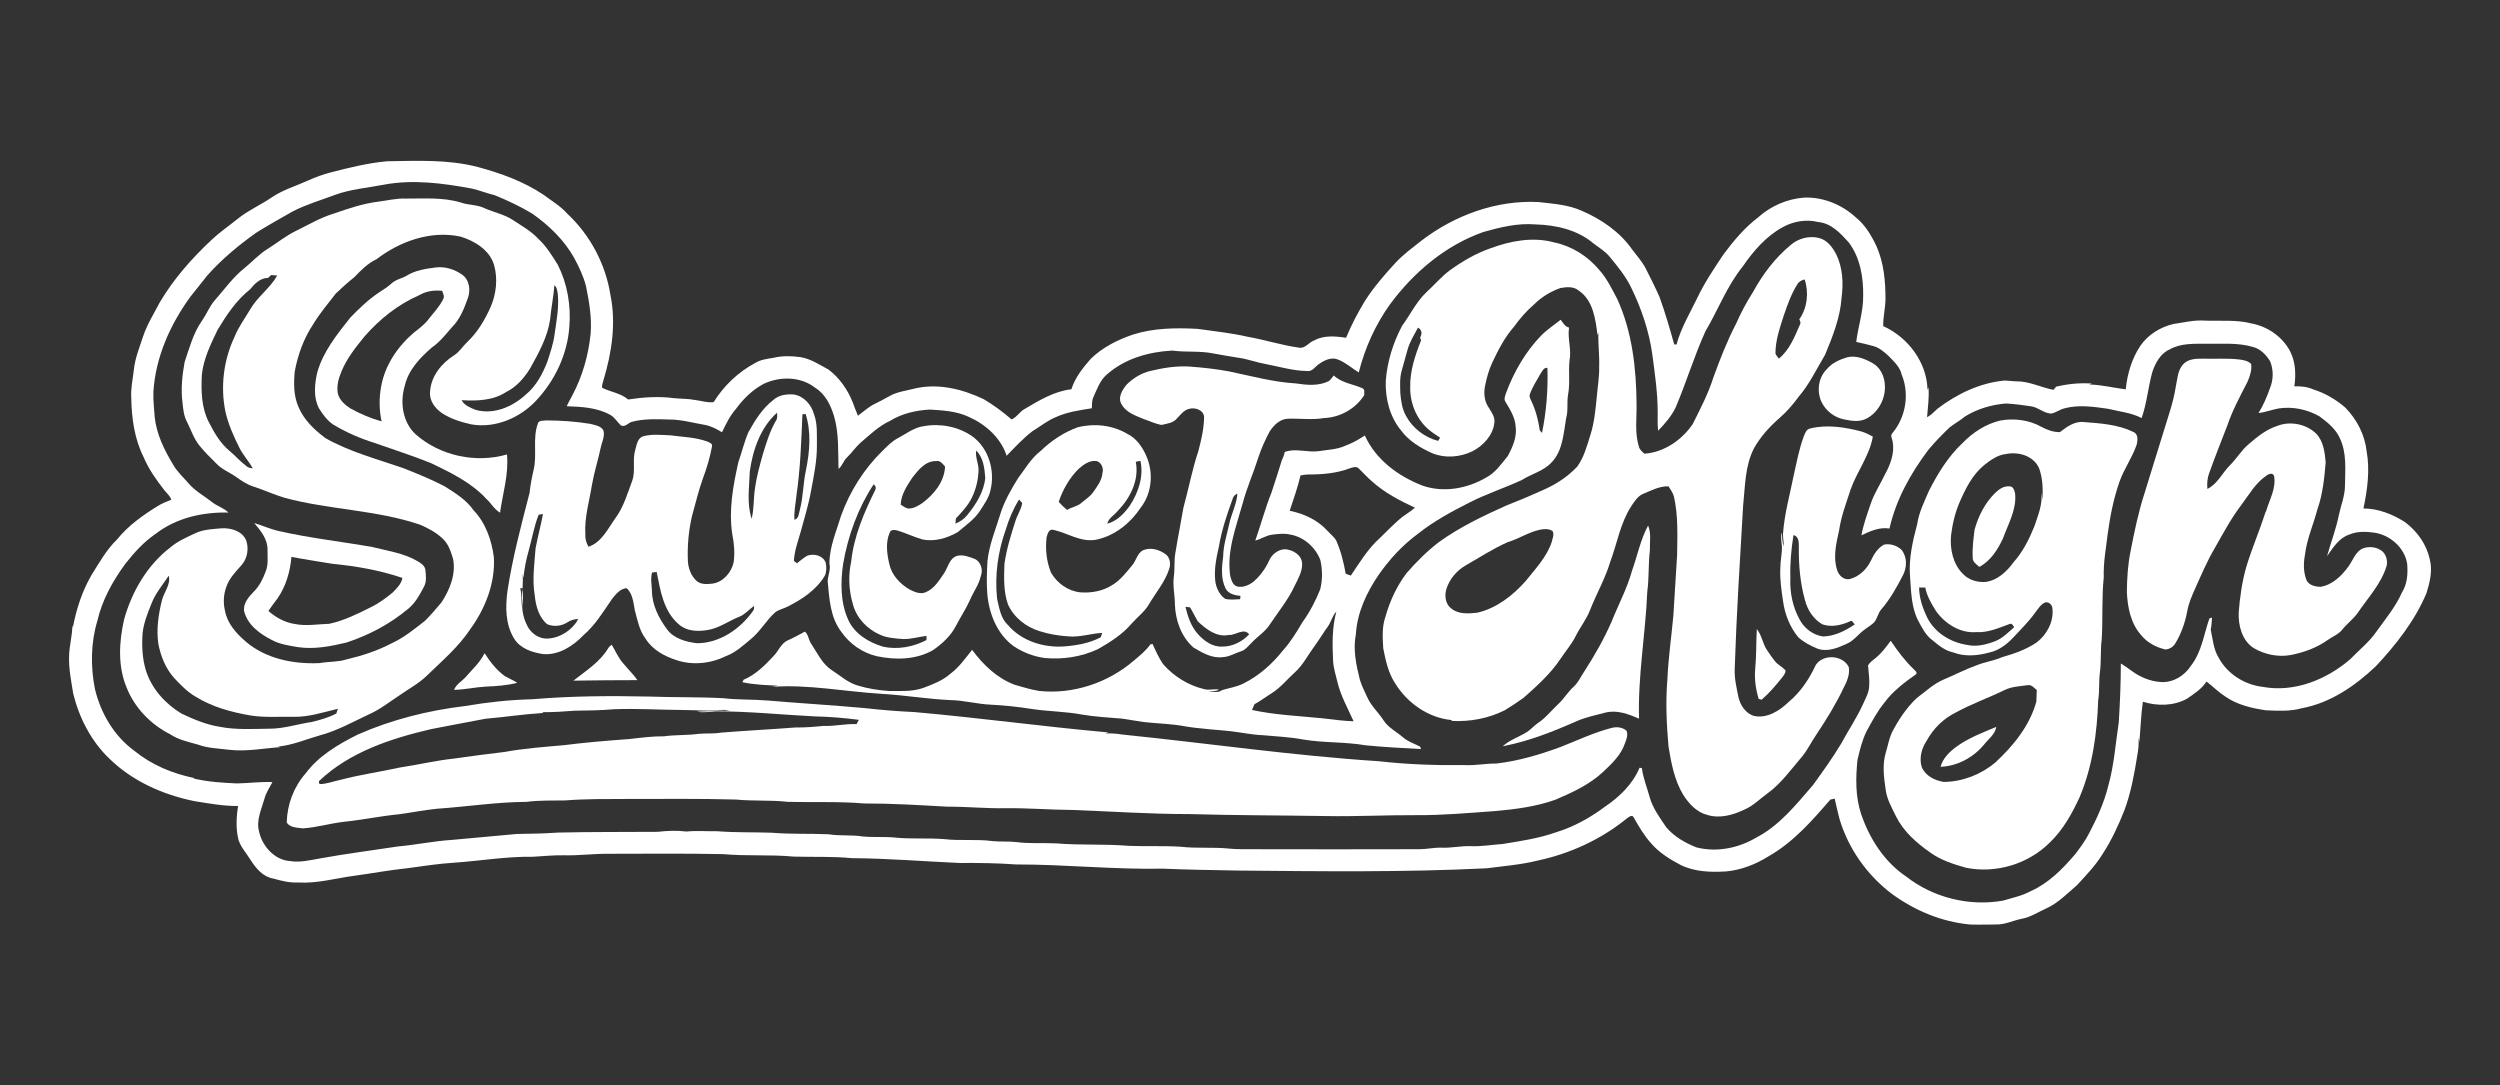
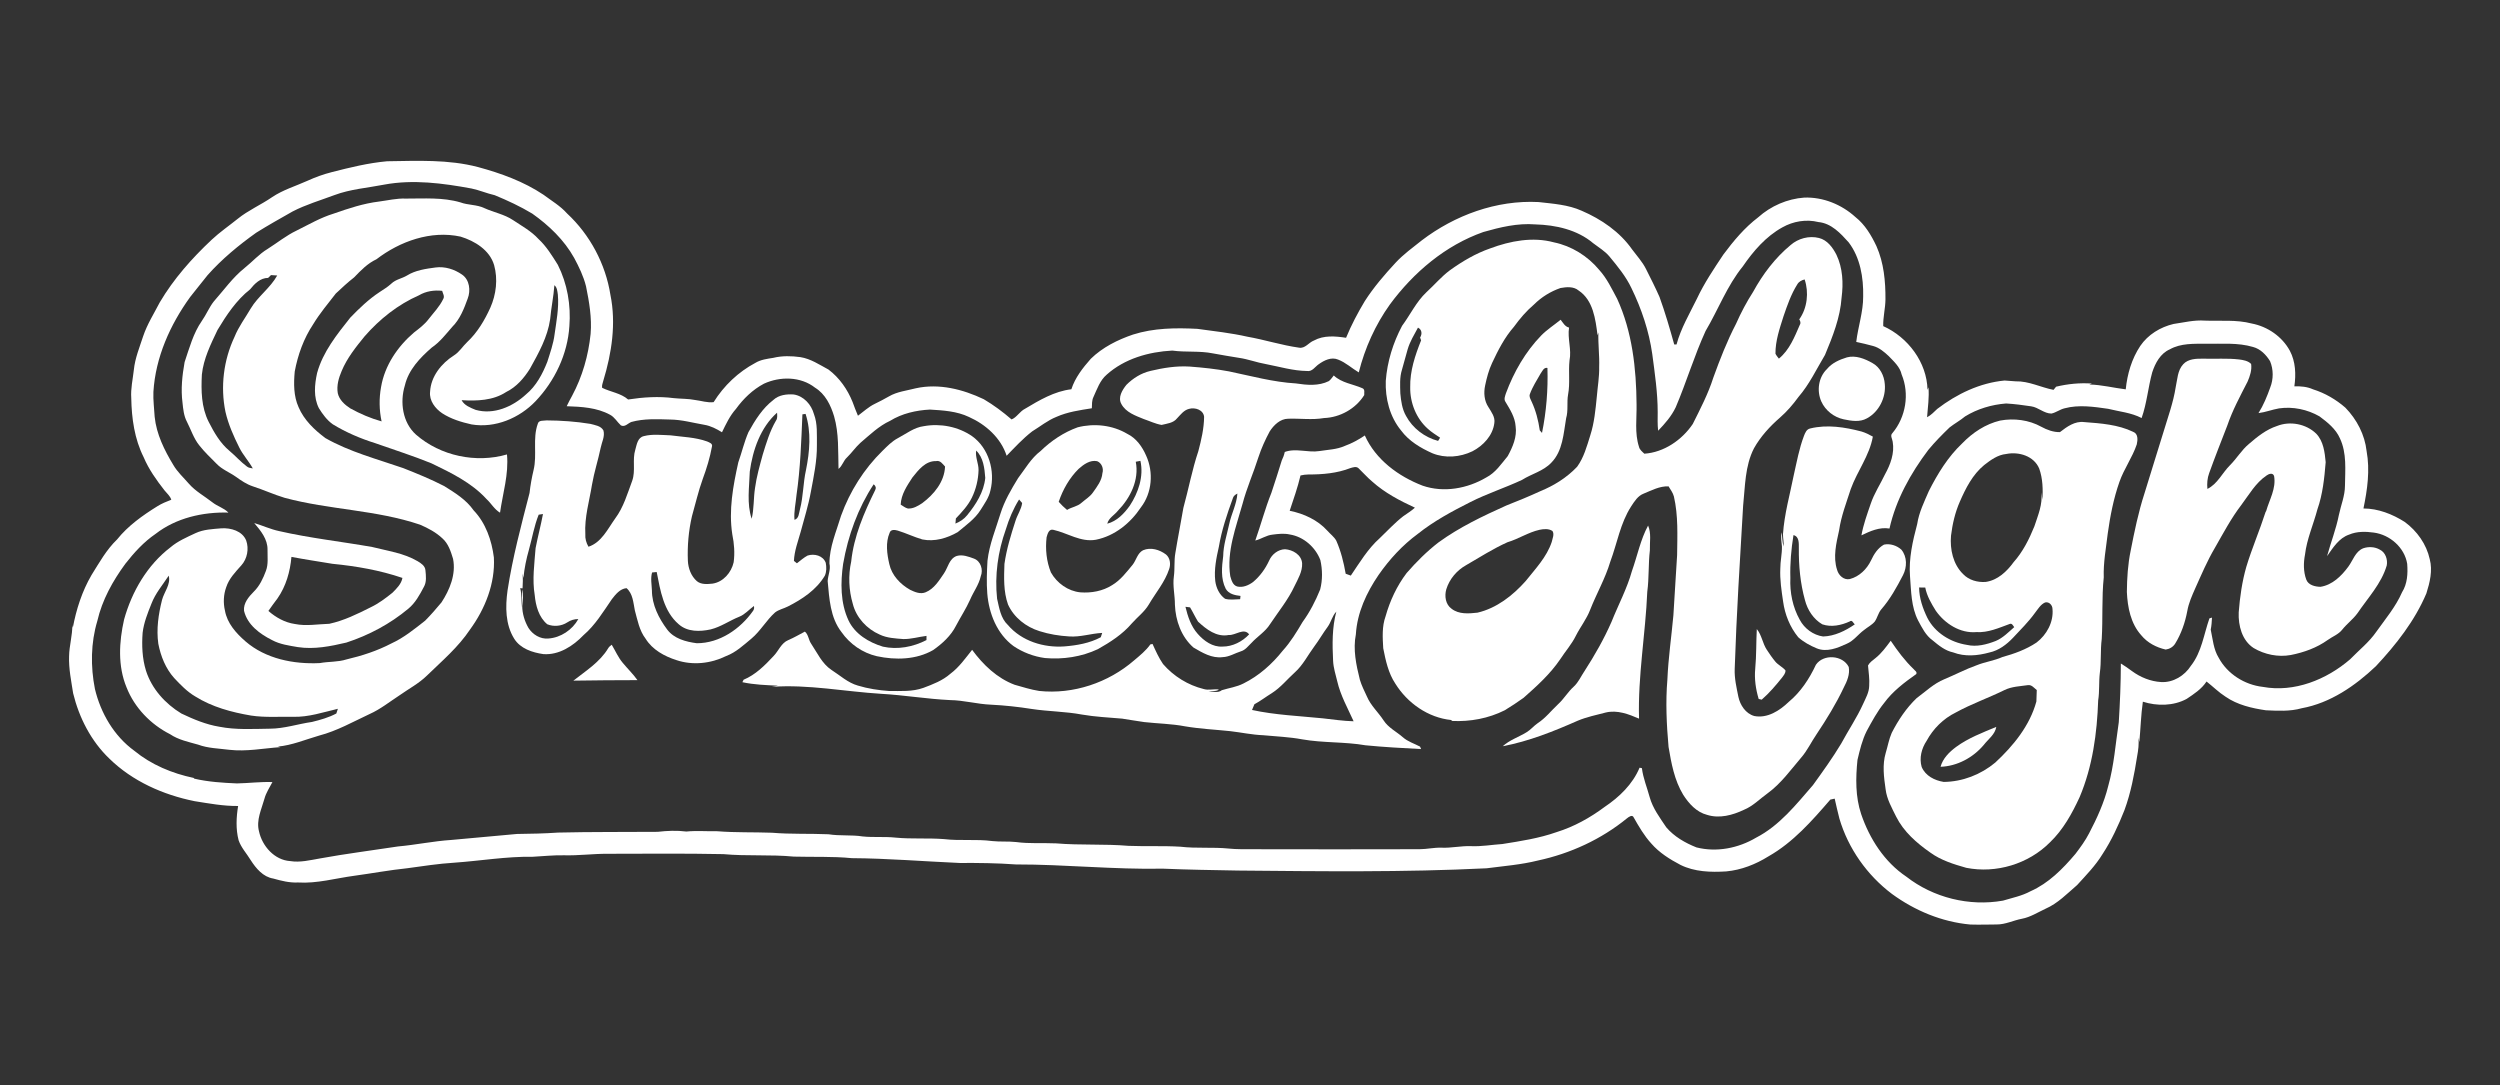
<svg xmlns="http://www.w3.org/2000/svg" id="Layer_1" viewBox="0 0 681.72 296">
  <rect x="0" y="0" width="681.72" height="296" fill="#333333" stroke="none" />
  <defs>
    <style>.cls-1{fill:#fff;stroke-width:0px;}</style>
  </defs>
  <path class="cls-1" d="M90.394,46.957c4.991-1.28,10.024-2.517,15.168-2.982,8.262-.115,16.687-.542,24.762,1.574,6.258,1.693,12.464,3.937,17.89,7.563,2.184,1.638,4.581,3.033,6.415,5.093,6.258,5.823,10.498,13.765,11.828,22.215,1.591,7.793.35,15.868-1.937,23.392-.141.636-.473,1.284-.328,1.941,2.316,1.152,5.08,1.442,7.089,3.186,4.125-.631,8.335-.913,12.49-.367,1.937.205,3.903.124,5.823.512,1.659.2,3.319.798,5.004.576,2.777-4.466,6.727-8.233,11.385-10.707,1.48-.892,3.203-1.101,4.876-1.369,2.419-.593,4.952-.537,7.409-.196,2.811.448,5.2,2.077,7.661,3.395,2.977,2.248,5.178,5.4,6.56,8.847.465,1.254.93,2.512,1.463,3.741,1.501-1.101,2.866-2.414,4.56-3.229,1.314-.64,2.611-1.31,3.877-2.039,2.244-1.318,4.884-1.578,7.362-2.227,6.3-1.386,12.814.273,18.521,2.994,2.683,1.587,5.208,3.459,7.563,5.503,1.382-.508,2.269-2.218,3.69-2.913,3.903-2.338,8.019-4.773,12.622-5.311,1.024-3.174,3.131-5.857,5.311-8.322,3.199-3.118,7.307-5.17,11.509-6.599,5.66-1.8,11.666-1.86,17.544-1.553,4.564.631,9.158,1.126,13.658,2.146,4.722.832,9.308,2.32,14.059,2.986,1.664.311,2.636-1.416,4.057-1.945,2.709-1.48,5.835-1.199,8.77-.751,1.42-3.464,3.178-6.782,5.102-9.994,2.423-3.775,5.358-7.188,8.399-10.472,2.124-2.291,4.662-4.121,7.098-6.061,9.052-6.906,20.424-11.078,31.885-10.485,3.971.456,8.07.712,11.769,2.372,5.353,2.303,10.391,5.746,13.765,10.574,1.288,1.736,2.781,3.336,3.754,5.285,1.275,2.538,2.564,5.072,3.707,7.67,1.536,4.244,2.794,8.582,4.005,12.933.158,0,.469.004.627.004,1.182-4.419,3.553-8.39,5.55-12.468,1.996-4.253,4.624-8.16,7.222-12.059,2.768-3.715,5.776-7.324,9.487-10.144,3.459-3.101,7.943-5.055,12.583-5.387,5.119-.179,10.165,1.877,13.936,5.302,2.611,2.056,4.334,4.978,5.737,7.938,2.026,4.556,2.487,9.606,2.457,14.537-.026,2.44-.678,4.829-.606,7.273,6.727,3.02,11.922,9.879,12.072,17.369.077-.23.162-.456.256-.682.252,2.739-.183,5.439-.375,8.156,1.083-.55,1.902-1.455,2.785-2.274,5.319-4.069,11.611-7.102,18.351-7.734.998.021,1.988.196,2.999.218,3.6-.102,6.88,1.659,10.353,2.325.175-.218.52-.648.695-.862,3.199-.764,6.484-1.096,9.777-.857-.179.064-.529.196-.704.26,3.34.073,6.607.917,9.918,1.322.422-4.163,1.625-8.331,3.963-11.833,2.099-3.088,5.477-5.149,9.073-5.997,2.832-.409,5.66-1.126,8.548-.913,4.253.166,8.582-.311,12.754.785,4.338.823,8.305,3.545,10.421,7.443,1.57,2.965,1.693,6.441,1.224,9.696,1.736-.068,3.489.094,5.102.815,3.246,1.019,6.241,2.76,8.804,4.991,3.122,3.203,5.302,7.379,5.797,11.858.951,5.195.209,10.519-.862,15.638,4.014.004,7.913,1.544,11.261,3.673,3.344,2.457,5.933,6.078,6.821,10.169.815,3.097.021,6.339-.921,9.312-3.161,7.482-8.254,13.957-13.765,19.852-5.66,5.37-12.434,10.045-20.244,11.47-3.178.9-6.509.7-9.76.555-3.83-.559-7.768-1.472-10.997-3.707-1.873-1.19-3.438-2.777-5.183-4.138-1.344,2.056-3.43,3.404-5.426,4.743-3.613,1.954-8.088,1.988-11.939.759-.52,3.647-.619,7.354-.96,11.027-.064-.303-.183-.909-.243-1.211.162,1.693-.038,3.387-.354,5.05-.781,4.974-1.715,9.956-3.455,14.691-1.647,4.163-3.528,8.258-5.989,12.008-1.898,3.122-4.475,5.746-6.923,8.433-2.717,2.333-5.272,5.008-8.608,6.458-2.124.99-4.138,2.303-6.471,2.739-2.299.435-4.458,1.561-6.829,1.553-2.414.021-4.824.09-7.23.017-7.725-.7-15.13-3.788-21.362-8.348-6.778-5.11-11.918-12.383-14.324-20.535-.478-1.804-.866-3.63-1.288-5.443-.405.064-.802.149-1.186.256-4.986,5.78-10.173,11.688-16.896,15.493-3.472,2.167-7.397,3.711-11.492,4.091-4.21.26-8.616.132-12.473-1.774-2.913-1.531-5.767-3.31-7.947-5.818-1.945-2.129-3.4-4.632-4.812-7.124-.388-.883-1.365-.128-1.834.243-7.008,5.72-15.459,9.615-24.293,11.504-4.577,1.147-9.303,1.501-13.97,2.116-22.573,1.122-45.194.823-67.789.619-6.829-.128-13.663-.226-20.488-.516-13.381.264-26.715-1.169-40.097-1.152-5.106-.375-10.225-.427-15.339-.401-9.811-.431-19.605-1.25-29.428-1.314-5.255-.52-10.536-.269-15.8-.422-6.381-.614-12.805-.085-19.187-.674-10.519-.218-21.046-.107-31.57-.094-3.976-.026-7.93.52-11.905.409-2.858-.06-5.703.256-8.553.405-7.149-.111-14.221,1.113-21.336,1.612-4.308.26-8.57.934-12.839,1.514-4.837.499-9.615,1.395-14.43,2.052-5.119.678-10.173,2.163-15.386,1.834-2.308.111-4.539-.456-6.735-1.075-2.773-.439-4.709-2.773-6.142-5.008-1.096-1.813-2.611-3.404-3.306-5.434-.789-3.058-.636-6.253-.132-9.342-4.001.043-7.947-.691-11.884-1.318-8.561-1.728-16.926-5.43-23.222-11.598-4.991-4.769-8.258-11.159-9.883-17.822-.512-3.357-1.233-6.718-1.101-10.131.043-2.849.921-5.622.879-8.48l.137.751c.934-5.012,2.521-9.964,5.102-14.384,2.107-3.374,4.065-6.906,6.957-9.691,2.999-3.745,6.957-6.552,10.997-9.064,1.19-.742,2.487-1.28,3.796-1.774-.311-1.032-1.182-1.71-1.826-2.521-2.21-2.815-4.308-5.754-5.707-9.069-2.504-4.978-3.289-10.621-3.383-16.137-.183-2.589.422-5.131.704-7.687.316-3.186,1.565-6.164,2.542-9.184,1.096-3.263,2.956-6.181,4.526-9.222,3.775-6.398,8.749-12.003,14.149-17.075,2.214-2.077,4.726-3.792,7.085-5.695,2.892-2.346,6.356-3.826,9.414-5.933,2.956-1.984,6.398-3.003,9.619-4.453,2.12-.96,4.308-1.774,6.565-2.338ZM104.752,50.348c-4.526.887-9.197,1.22-13.552,2.849-3.826,1.438-7.785,2.585-11.423,4.475-3.331,1.89-6.676,3.762-9.922,5.793-4.773,3.404-9.329,7.162-13.236,11.551-1.553,2.009-3.203,3.941-4.748,5.955-5.477,7.567-9.47,16.469-10.037,25.884-.098,2.274.218,4.53.341,6.795.482,4.743,2.636,9.086,5.072,13.112,1.118,1.941,2.798,3.451,4.249,5.131,1.817,2.082,4.283,3.412,6.441,5.097,1.352,1.083,3.127,1.519,4.342,2.785-6.987-.196-14.26,1.463-19.861,5.814-3.208,2.188-5.844,5.089-8.228,8.134-3.442,4.684-6.339,9.896-7.648,15.599-1.8,5.989-1.864,12.434-.657,18.547,1.57,6.586,5.208,12.835,10.741,16.858,4.637,3.813,10.331,6.177,16.171,7.401.047.051.145.154.192.205,3.818.887,7.725,1.13,11.624,1.297,3.225-.064,6.441-.486,9.674-.367-.764,1.489-1.736,2.892-2.171,4.526-.798,2.884-2.295,5.852-1.489,8.907.866,4.027,4.231,7.849,8.51,8.113,2.713.439,5.409-.252,8.066-.712,7.081-1.297,14.217-2.184,21.332-3.28,4.871-.431,9.67-1.459,14.546-1.774,5.959-.52,11.918-1.066,17.873-1.629,3.745-.06,7.49-.111,11.227-.38,9.056-.218,18.116-.132,27.172-.205,2.589-.299,5.204-.409,7.798-.081,2.798-.269,5.614-.034,8.425-.081,4.969.401,9.96.222,14.938.409,5.127.431,10.28.196,15.412.418,3.08.499,6.219.107,9.303.593,2.969.307,5.963,0,8.936.316,4.406.435,8.851.064,13.262.409,4.377.525,8.8-.047,13.172.537,2.15.23,4.321.026,6.475.264,3.626.495,7.294.196,10.941.363,6.556.555,13.159.115,19.72.674,4.709.188,9.431-.047,14.136.235,4.372.516,8.791.068,13.172.503,2.137.235,4.287.158,6.433.183,15.203.064,30.409.009,45.612-.004,2.001,0,3.971-.482,5.976-.414,2.713.124,5.383-.529,8.096-.418,2.854.119,5.673-.388,8.514-.58,4.982-.793,10.007-1.557,14.785-3.246,4.76-1.476,9.15-3.92,13.134-6.893,3.984-2.675,7.627-6.181,9.499-10.677.162.03.478.094.636.128.328,2.717,1.403,5.255,2.111,7.883.845,3.071,2.794,5.643,4.539,8.25,2.163,2.547,5.157,4.253,8.233,5.477,5.503,1.391,11.419.213,16.256-2.657,6.377-3.28,10.899-9.017,15.505-14.328,2.675-3.703,5.349-7.418,7.704-11.334,1.937-3.617,4.261-7.025,5.955-10.771.712-1.583,1.642-3.165,1.676-4.948.137-1.873-.166-3.728-.32-5.579.456-.836,1.254-1.382,1.979-1.962,1.685-1.318,2.943-3.071,4.214-4.773,1.847,2.743,3.822,5.409,6.219,7.704.303.422,1.083.772.729,1.391-3.208,2.265-6.415,4.679-8.753,7.879-1.894,2.338-3.306,5.004-4.743,7.635-1.246,2.47-1.881,5.191-2.517,7.866-.508,4.94-.589,10.054,1.011,14.819,2.286,6.71,6.343,13.027,12.302,17.028,7.358,5.741,17.178,8.177,26.366,6.539,2.521-.772,5.149-1.271,7.49-2.551,4.948-2.184,8.813-6.117,12.255-10.182,1.365-1.796,2.709-3.621,3.741-5.635,2.146-4.095,4.091-8.348,5.2-12.852,1.608-5.686,2.005-11.607,2.888-17.425.333-5.332.555-10.677.563-16.017,1.054.623,2.043,1.348,3.037,2.073,2.299,1.689,5.072,2.82,7.934,2.986,3.293.2,6.42-1.732,8.152-4.462,2.926-3.72,3.502-8.557,5.033-12.899.175-.055.525-.162.7-.213-.055,1.096-.128,2.201-.346,3.284.559,2.593.746,5.362,2.175,7.674,2.372,4.419,7.072,7.371,12.016,7.934,8.591,1.587,17.378-1.966,23.832-7.533,2.38-2.466,5.131-4.611,7.098-7.456,2.491-3.506,5.311-6.833,7.051-10.809,1.455-2.312,1.604-5.106,1.403-7.751-.712-4.449-4.718-7.943-9.111-8.523-2.239-.311-4.603-.354-6.718.546-2.798.938-4.402,3.596-6.023,5.874,1.028-3.762,2.47-7.409,3.225-11.244.559-2.657,1.655-5.225,1.659-7.981.047-4.308.529-8.86-1.374-12.882-1.113-2.568-3.383-4.377-5.571-6.002-3.302-1.894-7.252-2.726-11.031-2.18-1.894.328-3.698,1.054-5.609,1.288,1.374-2.175,2.342-4.573,3.203-6.987.904-2.278.896-4.918-.047-7.175-1.066-1.736-2.619-3.34-4.645-3.873-4.146-1.228-8.497-.815-12.75-.883-3.344.026-6.919-.175-9.935,1.527-2.564,1.109-3.976,3.754-4.803,6.283-1.126,4.112-1.459,8.42-2.892,12.456-2.841-1.489-6.078-1.749-9.141-2.521-3.903-.559-7.977-1.173-11.854-.137-1.271.299-2.329,1.156-3.596,1.438-2.026-.017-3.549-1.689-5.515-1.975-2.274-.341-4.56-.648-6.851-.776-3.929.311-7.819,1.455-11.184,3.532-1.331,1.113-2.866,1.941-4.227,3.003-2.026,1.958-4.018,3.963-5.805,6.138-4.82,6.39-8.813,13.565-10.579,21.426-2.734-.444-5.272.712-7.652,1.86.533-2.96,1.57-5.793,2.542-8.629.947-2.824,2.611-5.319,3.882-7.994,1.484-2.679,2.649-5.793,2.107-8.894-.09-.781-.785-1.702-.068-2.372,3.651-4.347,4.696-10.715,2.512-15.962-.461-2.099-2.116-3.545-3.532-5.029-1.224-1.147-2.572-2.295-4.223-2.747-1.531-.422-3.08-.785-4.628-1.118.491-4.159,1.92-8.203,1.89-12.421.102-5.106-.793-10.574-3.958-14.729-2.214-2.466-4.726-5.2-8.237-5.532-3.331-.828-6.88-.226-9.849,1.45-4.492,2.483-7.917,6.471-10.783,10.647-4.308,5.294-6.693,11.79-10.152,17.617-3.093,6.769-5.217,13.936-8.134,20.782-1.152,2.436-2.948,4.479-4.799,6.403-.192-1.685-.132-3.378-.119-5.068-.004-5.319-.789-10.587-1.484-15.851-.883-6.241-2.918-12.293-5.669-17.954-1.51-3.191-3.762-5.929-5.997-8.629-1.237-1.489-2.93-2.466-4.445-3.634-4.355-3.685-10.225-4.978-15.795-5.127-4.816-.384-9.563.768-14.157,2.077-10.327,3.634-18.999,10.992-25.453,19.72-3.988,5.571-6.855,11.918-8.514,18.564-1.907-1.126-3.553-2.704-5.635-3.494-1.847-.789-3.826.209-5.319,1.288-.998.691-1.766,2.056-3.157,1.821-3.809-.047-7.49-1.169-11.201-1.881-2.508-.427-4.888-1.365-7.409-1.715-2.363-.346-4.705-.806-7.055-1.207-3.651-.738-7.401-.256-11.078-.764-6.403.328-13.023,2.205-17.886,6.565-1.851,1.578-2.623,3.946-3.609,6.091-.469.96-.392,2.039-.439,3.075-3.276.516-6.607.99-9.666,2.346-2.406.964-4.419,2.623-6.612,3.963-2.542,1.966-4.726,4.347-6.961,6.646-1.561-4.867-5.699-8.548-10.28-10.587-3.314-1.583-7.042-1.792-10.643-2.013-3.775.2-7.593,1.062-10.843,3.063-3.101,1.429-5.55,3.839-8.122,6.019-1.335,1.216-2.355,2.73-3.656,3.984-.973.887-1.25,2.299-2.299,3.114-.137-4.79.137-9.687-1.207-14.345-.904-3.024-2.406-6.096-5.187-7.802-3.933-3.08-9.529-3.122-13.944-1.088-3.058,1.625-5.601,4.082-7.623,6.872-1.672,1.868-2.726,4.142-3.813,6.373-1.484-.917-3.063-1.745-4.803-2.035-3.097-.529-6.16-1.403-9.325-1.438-3.528-.102-7.132-.29-10.57.657-.947.346-1.779,1.51-2.875.938-1.019-.934-1.702-2.239-2.956-2.901-3.604-1.971-7.802-2.188-11.816-2.325.452-.973.964-1.92,1.48-2.862,2.79-5.204,4.44-10.988,5.038-16.853.371-4.364-.38-8.723-1.25-12.984-.678-2.73-1.911-5.277-3.233-7.742-2.734-4.901-6.88-8.864-11.428-12.08-3.255-1.966-6.723-3.57-10.233-5.021-2.15-.486-4.18-1.378-6.334-1.826-7.836-1.446-15.911-2.521-23.823-1.058Z" />
  <path class="cls-1" d="M103.366,54.959c2.431-.316,4.841-.917,7.311-.806,4.961.009,10.041-.384,14.866,1.032,2.12.793,4.479.572,6.543,1.57,2.581,1.173,5.456,1.681,7.836,3.28,2.38,1.595,4.948,2.986,6.902,5.127,2.175,2.009,3.724,4.56,5.285,7.047,2.593,5.136,3.6,11.009,3.152,16.73-.482,7.627-3.971,14.925-9.197,20.441-4.419,4.645-11.048,7.439-17.48,6.356-2.79-.619-5.592-1.476-8.002-3.041-1.911-1.284-3.575-3.442-3.306-5.861.213-4.185,3.08-7.738,6.501-9.913,1.48-.921,2.372-2.466,3.617-3.643,2.785-2.602,4.756-5.95,6.322-9.397,1.591-3.604,2.082-7.772,1.024-11.585-1.22-4.125-5.268-6.582-9.145-7.772-8.083-1.766-16.533,1.263-22.949,6.177-2.41,1.118-4.283,3.067-6.1,4.952-1.749,1.356-3.366,2.879-4.978,4.385-2.12,2.751-4.377,5.413-6.177,8.395-2.572,3.86-4.172,8.322-5.021,12.869-.299,3.25-.324,6.697,1.049,9.734,1.484,3.498,4.33,6.202,7.324,8.433,6.624,3.762,14.059,5.703,21.217,8.181,3.779,1.497,7.563,3.033,11.18,4.905,2.939,1.834,5.985,3.707,8.002,6.603,3.31,3.451,4.944,8.186,5.532,12.856.388,7.072-2.384,14.008-6.505,19.652-3.195,4.803-7.631,8.557-11.735,12.545-2.21,2.167-4.969,3.613-7.478,5.387-2.687,1.745-5.204,3.792-8.156,5.106-4.517,2.111-8.911,4.611-13.765,5.878-3.737,1.079-7.384,2.649-11.287,3.003.183.038.55.111.738.149-4.654.324-9.312,1.271-13.987.725-2.841-.371-5.771-.397-8.484-1.408-2.619-.746-5.358-1.297-7.652-2.849-5.259-2.653-9.683-7.222-11.846-12.737-2.444-5.861-2.052-12.451-.682-18.525,2.111-7.606,6.313-14.84,12.643-19.686,2.005-1.706,4.453-2.751,6.812-3.86,2.205-1.041,4.696-1.118,7.081-1.327,2.576-.162,5.703.712,6.761,3.319.802,2.265.299,4.982-1.318,6.778-1.608,1.804-3.378,3.613-4.133,5.972-.738,2.035-.832,4.27-.341,6.373.597,3.442,3.054,6.168,5.601,8.386,5.528,4.777,13.151,6.266,20.27,5.921,2.414-.452,4.918-.243,7.277-1.002,4.227-.99,8.382-2.338,12.242-4.359,3.391-1.548,6.292-3.924,9.205-6.211,1.57-1.578,3.033-3.276,4.458-4.986,2.256-3.464,3.988-7.674,3.148-11.871-.606-2.005-1.284-4.146-2.905-5.579-1.749-1.647-3.907-2.794-6.1-3.732-11.952-4.048-24.766-4.052-36.902-7.32-2.965-.892-5.78-2.193-8.719-3.144-1.672-.555-3.139-1.553-4.556-2.572-1.736-1.237-3.813-2.001-5.302-3.57-1.625-1.642-3.319-3.229-4.743-5.055-1.523-1.902-2.244-4.27-3.348-6.415-.845-1.591-1.015-3.417-1.199-5.178-.486-3.69-.081-7.435.572-11.078,1.305-3.848,2.359-7.879,4.718-11.257,1.194-1.689,1.958-3.647,3.238-5.277,2.743-3.088,5.144-6.526,8.395-9.128,2.133-1.698,3.946-3.796,6.3-5.208,2.636-1.664,5.068-3.66,7.9-5.004,3.302-1.638,6.518-3.523,10.063-4.607,4.044-1.416,8.147-2.781,12.413-3.302ZM73.114,75.779c-2.129.009-3.677,1.578-4.914,3.118-3.745,2.952-6.454,7.03-8.885,11.082-1.847,3.882-3.822,7.84-4.27,12.174-.218,4.342-.162,8.919,1.86,12.882,1.472,2.892,3.139,5.814,5.678,7.917,1.634,1.365,3.033,2.994,4.748,4.261.448.388,1.062.401,1.612.525-1.096-1.988-2.687-3.66-3.694-5.699-1.553-3.114-2.986-6.322-3.767-9.726-1.42-6.842-.512-14.14,2.47-20.458,1.109-2.773,2.926-5.157,4.415-7.725,1.979-3.331,5.353-5.605,7.222-9.005-.422-.03-1.267-.085-1.689-.111-.196.188-.589.572-.785.764ZM151.174,77.767c-.213,3.11-.883,6.16-1.152,9.261-.7,4.893-3.144,9.252-5.507,13.505-1.625,2.589-3.694,4.995-6.488,6.36-3.579,2.359-8.019,2.474-12.153,2.231.742,1.438,2.419,2.065,3.835,2.645,4.931,1.395,10.088-.862,13.697-4.193,2.807-2.303,4.53-5.596,5.84-8.915.781-2.483,1.668-4.948,1.988-7.542.499-3.562,1.207-7.149.887-10.758-.145-.913-.166-1.958-.947-2.593ZM41.289,164.64c-1.028,2.555-2.069,5.149-2.397,7.904-.256,3.455-.115,6.987.909,10.323,1.565,4.952,5.264,9.043,9.657,11.701,3.293,1.57,6.714,3.007,10.336,3.6,4.547.9,9.214.597,13.816.537,3.899-.013,7.623-1.288,11.449-1.834,2.278-.559,4.581-1.203,6.659-2.308.102-.32.311-.96.418-1.284-4.01.947-8.007,2.303-12.178,2.188-3.83-.073-7.687.235-11.487-.341-5.302-.9-10.634-2.325-15.232-5.217-2.205-1.288-3.988-3.152-5.724-4.999-2.346-2.602-3.668-5.946-4.338-9.346-.572-4.014.034-8.075,1.011-11.969.584-2.205,2.436-4.244,1.826-6.616-1.642,2.508-3.651,4.824-4.722,7.661Z" />
  <path class="cls-1" d="M488.263,66.834c2.09-1.821,5.038-2.619,7.746-1.941,2.274.559,3.762,2.602,4.769,4.581,1.719,3.604,1.915,7.746,1.403,11.654-.371,5.477-2.431,10.634-4.522,15.642-2.32,3.877-4.261,8.032-7.234,11.47-1.484,2.039-3.131,3.963-5.033,5.622-2.773,2.406-5.289,5.157-7.094,8.365-2.5,4.846-2.41,10.446-2.973,15.736-.866,14.789-1.809,29.582-2.291,44.401-.111,2.589.495,5.131,1.002,7.652.486,2.274,1.988,4.573,4.33,5.23,3.566.704,6.94-1.467,9.393-3.843,3.267-2.696,5.635-6.322,7.414-10.127,2.035-2.999,7.333-2.666,8.958.601.358,1.984-.469,3.907-1.369,5.626-2.09,4.428-4.667,8.608-7.384,12.677-1.459,2.12-2.538,4.496-4.244,6.441-2.866,3.37-5.49,7.047-9.103,9.679-2.158,1.536-4.022,3.536-6.522,4.539-3.071,1.459-6.65,2.427-9.999,1.365-2.884-.729-5.004-3.088-6.539-5.507-2.384-3.941-3.225-8.557-3.976-13.027-.542-6.096-.832-12.242-.32-18.351.247-5.869,1.109-11.688,1.638-17.532.384-5.468.623-10.941,1.015-16.405.06-5.341.333-10.754-.874-15.996-.273-1.024-.921-1.877-1.459-2.764-2.427-.107-4.615,1.101-6.795,1.984-1.6.61-2.512,2.129-3.408,3.485-2.965,4.581-3.801,10.045-5.686,15.075-1.352,4.551-3.749,8.685-5.477,13.087-.968,2.542-2.687,4.692-3.907,7.106-1.135,2.32-2.875,4.249-4.266,6.407-2.734,4.035-6.373,7.315-9.999,10.523-1.668,1.194-3.378,2.333-5.131,3.391-4.428,2.231-9.431,3.152-14.367,2.913-.06-.064-.183-.192-.243-.256-6.283-.636-11.931-4.62-15.228-9.922-1.915-2.875-2.64-6.309-3.297-9.645-.171-2.901-.371-5.921.636-8.706,1.194-4.24,3.08-8.297,5.75-11.811,2.645-3.024,5.494-5.887,8.68-8.343,5.695-4.142,12.08-7.179,18.479-10.058,3.122-1.228,6.228-2.5,9.278-3.907,3.745-1.531,7.26-3.724,10.05-6.671,1.838-2.525,2.662-5.609,3.583-8.553,1.109-3.421,1.429-7.021,1.787-10.579.222-2.7.7-5.379.64-8.096.111-3.122-.32-6.236-.213-9.359-.081.252-.158.503-.226.755-.559-4.355-1.177-9.581-5.166-12.225-1.378-1.16-3.297-.968-4.944-.678-2.704.93-5.187,2.474-7.213,4.487-2.099,1.779-3.873,3.869-5.481,6.087-2.551,2.901-4.313,6.369-5.942,9.841-.926,1.962-1.476,4.078-1.92,6.194-.418,1.966-.243,4.146.892,5.848.806,1.339,1.907,2.726,1.621,4.398-.422,3.378-3.029,6.142-5.963,7.661-3.37,1.625-7.426,1.979-10.928.542-3.229-1.442-6.398-3.319-8.535-6.211-3.097-3.762-4.347-8.736-4.172-13.543.397-5.238,1.984-10.361,4.445-14.994,2.239-3.024,3.856-6.535,6.62-9.145,2.163-1.971,4.052-4.24,6.407-5.997,3.391-2.436,7.03-4.594,10.988-5.968,5.486-2.047,11.619-3.225,17.382-1.655,4.807.981,9.218,3.737,12.349,7.503,2.107,2.316,3.447,5.183,4.914,7.917,4.108,8.975,5.208,18.982,5.281,28.75.077,3.86-.559,7.836.661,11.581.183.823.892,1.331,1.467,1.885,5.341-.367,10.246-3.728,13.193-8.096,2.06-4.125,4.214-8.25,5.614-12.66,1.804-4.991,3.737-9.947,6.189-14.665,1.335-3.024,2.879-5.946,4.667-8.727,2.623-4.79,5.985-9.248,10.203-12.737ZM490.088,77.562c-1.685,2.675-2.717,5.695-3.741,8.668-1.049,3.319-2.231,6.693-2.201,10.216.226.499.606.909.934,1.348,2.884-2.355,4.266-5.899,5.707-9.214.328-.503.137-1.037-.154-1.497,2.201-3.054,2.666-7.358,1.467-10.886-.819.2-1.591.614-2.013,1.365ZM383.832,95.32c-.525,1.838-1.011,3.685-1.54,5.524-.653,2.073-.495,4.278-.439,6.42.192,2.111.486,4.291,1.561,6.16,1.796,3.357,5.072,5.835,8.74,6.804.137-.218.409-.657.546-.874-1.135-.772-2.32-1.484-3.331-2.414-3.191-2.815-4.888-7.128-4.82-11.346-.09-4.453,1.335-8.702,2.969-12.78-.068-.192-.205-.58-.273-.772.601-.973.52-2.146-.58-2.704-1.037,1.945-2.227,3.848-2.832,5.985ZM419.808,144.472c-3.067.687-5.724,2.495-8.732,3.387-3.916,1.757-7.55,4.091-11.261,6.241-2.547,1.412-4.564,3.792-5.426,6.582-.533,1.83-.226,4.138,1.429,5.306,1.984,1.574,4.705,1.339,7.068,1.079,5.234-1.216,9.64-4.679,13.151-8.625,2.653-3.344,5.746-6.543,7.111-10.681.188-.951.768-2.039.192-2.965-1.028-.691-2.376-.563-3.532-.324Z" />
  <path class="cls-1" d="M110.975,75.131c2.333-1.45,5.127-1.834,7.802-2.193,2.555-.341,5.144.495,7.23,1.949,2.047,1.42,2.38,4.334,1.531,6.526-.998,2.768-2.107,5.635-4.236,7.742-1.732,1.988-3.357,4.125-5.567,5.626-3.199,2.781-6.351,6.061-7.333,10.327-1.403,4.551-.644,10.127,3.046,13.42,6.659,5.801,16.341,7.844,24.796,5.392.516,5.392-1.147,10.609-1.894,15.885-1.54-.909-2.406-2.547-3.698-3.732-4.104-4.479-9.662-7.153-15.04-9.747-5.012-2.043-10.182-3.664-15.279-5.473-4.048-1.267-7.977-2.943-11.594-5.157-1.587-1.13-2.768-2.751-3.784-4.389-1.51-2.977-1.182-6.445-.486-9.598,1.583-5.767,5.4-10.498,9.047-15.096,2.453-2.542,5.016-5.008,7.977-6.957,1.122-.725,2.256-1.438,3.246-2.342,1.182-1.13,2.871-1.361,4.236-2.184ZM114.243,80.527c-5.729,2.517-10.736,6.496-14.831,11.201-2.389,2.93-4.795,5.938-6.253,9.457-.81,1.885-1.403,3.963-1.054,6.027.397,1.817,1.894,3.157,3.387,4.133,2.709,1.493,5.571,2.734,8.561,3.562-.661-3.071-.708-6.296-.141-9.389.994-5.852,4.5-11.018,8.953-14.827,1.442-1.109,2.918-2.218,4.022-3.681,1.369-1.774,2.99-3.404,3.958-5.451.482-.742-.094-1.523-.277-2.256-2.188-.243-4.415.094-6.326,1.224Z" />
  <path class="cls-1" d="M420.299,91.459c1.587-1.621,3.519-2.837,5.264-4.27.661.819,1.177,1.89,2.299,2.137-.465,3.003.729,5.972.128,8.958-.333,3.093.192,6.228-.392,9.299-.388,2.137.094,4.351-.529,6.458-.721,4.167-.896,8.915-4.035,12.119-2.188,2.329-5.383,3.041-7.998,4.705-4.624,2.163-9.504,3.724-14.064,6.032-4.999,2.525-9.969,5.191-14.367,8.698-4.167,3.067-7.708,6.919-10.664,11.159-3.293,4.816-5.857,10.31-6.211,16.218-.815,4.146.081,8.343,1.088,12.37.469,1.595,1.237,3.08,1.928,4.59,1.045,2.474,3.097,4.291,4.543,6.509,1.292,2.005,3.506,3.063,5.259,4.598,1.356,1.203,3.114,1.723,4.688,2.555l.273.665c-5.055-.269-10.109-.529-15.147-1.028-5.72-.99-11.573-.614-17.293-1.625-3.506-.653-7.068-.781-10.609-1.118-3.037-.115-6.01-.768-9.017-1.113-4.108-.431-8.241-.623-12.319-1.318-3.664-.7-7.409-.742-11.108-1.156-2.013-.264-4.005-.648-6.014-.938-3.664-.316-7.354-.486-10.984-1.113-4.53-.849-9.158-.832-13.705-1.527-3.673-.58-7.371-.981-11.086-1.165-3.741-.149-7.384-1.199-11.133-1.25-6.287-.294-12.502-1.356-18.781-1.71-9.947-.606-19.848-2.619-29.851-1.907.559-.107,1.118-.209,1.681-.311-3.246-.158-6.518-.26-9.704-.951l.337-.674c3.242-1.348,5.788-3.899,8.143-6.428,1.399-1.416,2.09-3.579,4.044-4.381,1.561-.661,3.02-1.531,4.522-2.312.977.806.99,2.261,1.698,3.28,1.681,2.508,2.965,5.456,5.567,7.179,2.342,1.493,4.445,3.489,7.175,4.257,2.781.845,5.673,1.284,8.57,1.484,3.11-.026,6.322.222,9.303-.857,2.593-.973,5.251-1.984,7.358-3.843,2.389-1.774,4.095-4.236,5.933-6.531,2.982,4.065,6.799,7.734,11.59,9.529,2.218.614,4.419,1.335,6.701,1.685,9.299.985,18.862-2.244,25.896-8.348,1.578-1.331,3.212-2.645,4.415-4.347l.597-.119c.849,1.873,1.693,3.775,2.862,5.477,2.879,3.327,6.816,5.771,11.095,6.816,1.352.414,2.76-.073,4.125.128-.614.593-1.937.316-2.811.546,1.186-.034,2.623.473,3.621-.358,1.971-.61,4.057-.883,5.912-1.838,4.206-2.082,7.78-5.272,10.69-8.928,2.15-2.363,3.801-5.093,5.413-7.827,1.988-2.73,3.536-5.746,4.799-8.868.682-2.606.64-5.413.051-8.032-1.339-3.515-4.581-6.373-8.335-6.97-1.548-.354-3.139-.162-4.688.038-1.693.158-3.097,1.216-4.718,1.612,1.527-4.317,2.687-8.762,4.394-13.014.985-2.922,1.907-5.865,2.824-8.813.363-.738.648-1.514.819-2.32,3.02-1.122,6.339.256,9.465-.252,2.299-.375,4.701-.409,6.859-1.382,1.958-.704,3.792-1.702,5.507-2.871,2.956,6.599,9.162,11.155,15.761,13.693,5.75,1.984,12.221.806,17.378-2.252,2.508-1.288,4.086-3.707,5.835-5.814,1.348-2.474,2.559-5.242,2.15-8.13-.166-2.491-1.544-4.62-2.79-6.697-.473-.712-.073-1.57.145-2.295,2.158-5.818,5.311-11.321,9.649-15.791ZM420.069,101.923c-1.024,1.809-2.18,3.57-2.888,5.532-.282.712.188,1.386.452,2.022,1.173,2.483,1.851,5.166,2.244,7.874.154.175.461.529.61.704,1.19-5.827,1.664-11.782,1.48-17.728-1.041-.2-1.399.934-1.898,1.595ZM368.212,127.649c-3.621,1.416-7.563,1.745-11.423,1.736-.734-.004-1.45.111-2.158.269-.764,3.272-1.894,6.441-2.948,9.627,3.856.776,7.64,2.504,10.301,5.464.785.9,1.809,1.621,2.397,2.679,1.275,2.866,2.03,5.938,2.572,9.026.461.166.926.337,1.399.508,2.41-3.558,4.654-7.324,7.891-10.212,2.111-2.013,4.091-4.18,6.403-5.976,1.066-.772,2.214-1.433,3.182-2.338-4.138-1.907-8.237-4.057-11.649-7.124-1.327-1.101-2.448-2.414-3.694-3.596-.614-.627-1.557-.269-2.274-.064ZM362.044,170.919c-1.288,1.736-2.35,3.626-3.647,5.353-1.757,2.359-3.075,5.076-5.294,7.064-2.094,1.885-3.877,4.142-6.279,5.669-1.608.985-3.101,2.15-4.765,3.041-.226.516-.444,1.032-.648,1.557,6.339,1.374,12.835,1.629,19.272,2.274,2.802.307,5.605.738,8.429.806-1.604-3.575-3.575-7.042-4.458-10.89-.448-1.851-1.049-3.685-1.135-5.601-.226-4.483-.29-9.047.883-13.415-1.135,1.173-1.416,2.849-2.359,4.142Z" />
  <path class="cls-1" d="M503.627,97.453c2.372-.64,4.888.367,6.944,1.536,2.077,1.118,3.229,3.455,3.391,5.741.354,3.677-1.591,7.584-4.867,9.346-1.966,1.113-4.287.695-6.381.26-2.623-.563-4.952-2.397-6.061-4.846-1.292-2.905-.793-6.603,1.531-8.851,1.386-1.676,3.408-2.564,5.443-3.186Z" />
  <path class="cls-1" d="M595.333,99.329c1.369-1.514,3.592-1.544,5.486-1.523,3.246.102,6.509-.162,9.743.213,1.16.149,2.427.354,3.293,1.22.243,1.655-.316,3.319-.964,4.82-2.005,3.916-4.116,7.802-5.532,11.978-1.676,4.317-3.378,8.625-4.944,12.98-.516,1.378-.619,2.849-.486,4.304,2.764-1.344,4.04-4.347,6.138-6.437,1.856-1.843,3.178-4.167,5.208-5.844,2.286-1.975,4.718-3.924,7.631-4.876,3.566-1.425,7.943-.584,10.702,2.094,1.975,2.069,2.32,5.05,2.576,7.768-.354,4.342-.802,8.736-2.256,12.874-1.088,4.129-2.879,8.079-3.383,12.345-.435,2.235-.448,4.611.337,6.774.555,1.544,2.419,1.971,3.886,1.996,3.225-.491,5.72-2.952,7.576-5.473,1.28-1.71,1.92-4.155,4.057-5.025,1.467-.512,3.203-.431,4.568.371,1.536.751,2.171,2.7,1.868,4.304-1.459,4.978-5.123,8.796-7.96,12.997-1.207,1.664-2.888,2.892-4.167,4.492-1.028,1.322-2.657,1.885-3.976,2.837-2.973,2.137-6.492,3.391-10.058,4.095-3.464.631-7.119-.119-10.135-1.902-3.178-2.065-4.223-6.142-4.069-9.73.32-4.189.917-8.373,2.073-12.417,1.527-5.055,3.634-9.909,5.247-14.934.038-.068.119-.2.162-.269.896-3.144,2.768-6.155,2.163-9.555-.354-.994-1.429-.597-2.052-.145-2.99,2.018-4.782,5.238-6.897,8.058-2.785,3.639-4.922,7.712-7.196,11.675-2.09,3.545-3.69,7.337-5.375,11.082-.874,1.979-1.77,3.98-2.146,6.13-.589,3.135-1.642,6.206-3.323,8.924-.559.896-1.548,1.463-2.572,1.595-2.547-.58-4.982-1.838-6.646-3.886-2.901-3.203-3.745-7.631-3.937-11.811.038-3.788.269-7.588,1.045-11.308,1.028-5.23,2.094-10.463,3.745-15.54,1.757-5.528,3.383-11.099,5.144-16.627,1.224-4.112,2.734-8.16,3.387-12.413.469-2.111.486-4.534,2.039-6.211Z" />
  <path class="cls-1" d="M313.698,101.147c3.489-.828,7.081-1.412,10.677-1.19,3.592.264,7.179.648,10.724,1.31,6.066,1.258,12.076,2.926,18.287,3.289,2.977.456,6.194.755,8.983-.64.542-.418.909-1.007,1.335-1.531,2.15,2.047,5.204,2.329,7.81,3.481.759.303.444,1.237.499,1.868-2.329,3.72-6.586,6.104-10.963,6.262-3.246.563-6.531.068-9.794.183-2.175.03-3.894,1.723-5.008,3.438-1.22,2.265-2.295,4.628-3.097,7.081-1.348,4.274-3.195,8.382-4.334,12.72-1.779,6.407-4.368,12.912-3.34,19.681.311,1.075.653,2.44,1.868,2.82,1.531.384,3.101-.303,4.325-1.194,1.902-1.578,3.383-3.63,4.415-5.869.742-1.71,2.423-3.024,4.317-3.093,2.116.145,4.509,1.501,4.671,3.843.107,2.239-1.122,4.261-2.073,6.211-1.745,3.749-4.389,6.953-6.667,10.378-1.297,2.077-3.455,3.344-5.08,5.127-.879.823-1.629,1.907-2.832,2.269-1.681.525-3.225,1.544-5.025,1.6-2.922.384-5.55-1.211-7.955-2.623-3.314-2.913-4.888-7.345-5.055-11.675.009-2.576-.648-5.136-.286-7.712.29-2.107.026-4.253.401-6.351.665-4.125,1.497-8.22,2.193-12.34,1.416-5.136,2.38-10.4,4.078-15.459.81-3.067,1.544-6.202,1.574-9.389-.213-1.911-2.491-2.619-4.116-2.15-1.425.35-2.308,1.6-3.272,2.593-1.002,1.284-2.743,1.42-4.21,1.783-1.693-.286-3.255-1.062-4.871-1.604-2.256-.926-4.85-1.804-6.087-4.086-1.024-1.809.239-3.835,1.378-5.251,1.792-1.792,4.044-3.203,6.531-3.779ZM336.164,135.924c-1.57,4.3-3.037,8.672-3.801,13.198-.687,3.046-1.331,6.168-.977,9.303.235,1.847,1.118,3.758,2.67,4.854,1.331.388,2.747.137,4.116.119.026-.226.073-.674.098-.9-1.514-.166-3.233-.52-4.04-1.971-1.386-2.76-1.062-5.929-.678-8.885.038-2.948.994-5.754,1.608-8.604.58-2.866,2.06-5.503,2.265-8.45-.58.286-1.113.678-1.263,1.335ZM323.257,165.463c.64,2.64,1.506,5.323,3.353,7.388,1.685,1.92,4.061,3.63,6.735,3.464,2.756.017,5.417-1.344,7.277-3.331-1.42-1.907-3.745.328-5.579.175-3.306.64-6.087-1.553-8.352-3.647-.793-1.258-1.403-2.619-2.175-3.89-.316-.038-.943-.119-1.258-.158Z" />
  <path class="cls-1" d="M210.935,109.017c1.472-1.331,3.575-1.574,5.477-1.45,2.717.397,4.824,2.739,5.528,5.315,1.037,2.696.781,5.618.819,8.45.051,4.325-.862,8.574-1.655,12.805-.665,3.694-1.813,7.277-2.773,10.899-.725,2.611-1.719,5.178-1.838,7.913.2.162.61.491.815.653.947-.729,1.851-1.536,2.905-2.107,1.843-.597,4.227,0,4.957,1.966.218,1.156.247,2.453-.26,3.54-2.295,3.848-6.147,6.39-10.058,8.373-1.143.589-2.461.832-3.494,1.625-2.406,2.154-3.984,5.08-6.471,7.158-2.141,1.762-4.202,3.732-6.846,4.722-4.163,2.069-9.137,2.623-13.577,1.13-3.284-1.049-6.56-2.832-8.42-5.848-1.715-2.239-2.201-5.063-2.93-7.716-.427-2.099-.52-4.539-2.261-6.061-1.757.137-2.999,1.706-4.01,3.016-2.359,3.43-4.53,7.064-7.729,9.802-2.828,2.956-6.684,5.473-10.937,5.166-2.999-.431-6.262-1.484-7.955-4.193-2.436-3.894-2.431-8.727-1.826-13.134,1.374-9.005,3.732-17.813,6.006-26.622.235-2.111.61-4.202,1.105-6.27,1.002-4.133-.316-8.527,1.139-12.579.26-1.083,1.587-.789,2.41-.934,3.988.021,7.989.303,11.931.947,1.254.35,2.888.529,3.566,1.804.448,1.625-.465,3.203-.768,4.777-.695,3.344-1.77,6.599-2.35,9.973-.717,4.487-2.09,8.928-1.821,13.518-.094,1.216.256,2.384.857,3.43,3.558-1.165,5.251-4.863,7.286-7.708,2.282-3.058,3.327-6.761,4.641-10.284.977-2.734-.021-5.724.845-8.484.405-1.408.623-3.28,2.316-3.685,2.355-.619,4.85-.294,7.26-.218,3.34.448,6.791.516,9.994,1.668.589.282,1.565.529,1.331,1.399-.55,3.012-1.446,5.955-2.512,8.826-1.203,3.327-1.975,6.782-2.948,10.178-.913,3.971-1.275,8.066-1.109,12.136.094,2.056.879,4.172,2.448,5.554,1.182.981,2.828.819,4.253.682,2.935-.422,5.161-3.024,5.784-5.823.346-2.534.141-5.119-.371-7.618-1.019-6.569.209-13.215,1.638-19.63.964-2.73,1.612-5.571,2.764-8.233,1.804-3.263,3.83-6.531,6.846-8.826ZM204.456,128.587c-.132,4.27-.862,8.753.516,12.878.67-2.747.478-5.605.913-8.382.414-3.097,1.284-6.1,2.099-9.107.977-3.165,1.928-6.381,3.604-9.256.482-.636.333-1.45.311-2.188-4.534,4.048-6.633,10.178-7.443,16.056ZM218.81,112.988c-.311,7.354-.55,14.733-1.617,22.032-.2,2.244-.746,4.466-.55,6.731,1.263-.384,1.19-1.838,1.501-2.875.917-3.506.845-7.166,1.638-10.698,1.011-5.025,1.489-10.357-.111-15.313-.218.03-.648.094-.862.124ZM144.243,149.868c-.725,2.529-1.258,5.114-1.51,7.734-.085-.409-.166-.815-.243-1.22.124,1.348.094,2.709.004,4.061l-.653-.06c.478,1.74.346,3.545.286,5.323.252-1.664.209-3.353.273-5.025.414,1.497.124,3.067.009,4.586.013,2.082.653,4.138,1.685,5.942,1.135,1.809,3.233,3.11,5.417,2.909,3.387-.222,6.565-2.359,8.198-5.311-1.075-.004-2.099.303-2.99.896-1.591,1.054-3.749,1.254-5.486.525-2.32-1.92-3.152-5.072-3.421-7.96-.712-4.249-.081-8.548.239-12.801.601-3.114,1.429-6.181,2.013-9.299-.294.047-.879.141-1.173.183-1.224,3.063-1.766,6.347-2.649,9.517ZM177.817,156.109c-.461,1.608-.107,3.263-.047,4.897.013,3.912,1.856,7.571,4.146,10.638,1.873,2.521,5.123,3.37,8.079,3.758,6.228.013,11.884-3.882,15.373-8.851.26-.388.333-.823.218-1.301-1.348.973-2.448,2.32-4.027,2.939-2.636,1.045-4.991,2.76-7.772,3.442-2.926.644-6.334.717-8.71-1.403-4.133-3.532-5.016-9.205-6.006-14.247-.422.038-.84.081-1.254.128Z" />
  <path class="cls-1" d="M545.421,114.681c3.775-.691,7.832-.183,11.21,1.689,1.561.849,3.284,1.501,5.089,1.463,1.911-1.467,4.057-3.067,6.624-2.734,4.504.341,9.222.665,13.347,2.662,1.395.525,1.25,2.231.981,3.417-1.199,3.575-3.481,6.659-4.726,10.22-1.604,4.56-2.529,9.333-3.195,14.115-.469,3.963-1.216,7.913-1.083,11.922-.576,5.584-.222,11.21-.55,16.806-.401,3.075-.09,6.189-.52,9.261-.299,2.487-.051,5.008-.452,7.49-.299,8.945-1.536,18.026-5.038,26.327-2.065,4.496-4.504,8.928-8.109,12.379-5.848,5.899-14.686,8.561-22.825,6.944-3.425-.973-6.915-2.047-9.824-4.172-3.703-2.581-7.247-5.686-9.295-9.781-1.169-2.389-2.551-4.769-2.871-7.456-.465-3.267-.934-6.667.021-9.896.559-1.83.874-3.741,1.647-5.498,1.774-3.468,3.967-6.765,6.791-9.465,2.457-1.804,4.696-3.993,7.559-5.161,2.952-1.22,5.78-2.734,8.796-3.801,2.286-.93,4.765-1.237,7.03-2.244,3.25-.9,6.479-2.06,9.299-3.95,2.777-2.094,4.684-5.601,4.364-9.124.004-1.049-.917-2.094-2.026-1.809-1.258.563-1.954,1.843-2.777,2.875-1.766,2.457-3.941,4.568-5.989,6.782-1.745,1.83-3.869,3.438-6.386,3.976-3.225.9-6.718,1.216-9.905-.013-2.201-.465-3.937-1.894-5.614-3.293-1.868-1.331-2.896-3.455-3.954-5.417-1.907-3.715-1.881-7.985-2.205-12.046-.375-4.846.738-9.615,1.962-14.26.482-3.178,1.924-6.074,3.178-8.992,2.402-4.731,5.213-9.337,9.103-13.006,2.824-2.922,6.36-5.268,10.344-6.211ZM541.041,126.834c-3.152,2.593-5.029,6.322-6.629,9.994-1.288,2.93-2.005,6.078-2.393,9.244-.324,3.711.55,7.793,3.293,10.472,1.561,1.655,3.954,2.308,6.172,2.141,3.242-.461,5.75-2.832,7.601-5.379,2.529-2.841,4.253-6.287,5.673-9.794.973-2.99,2.32-6.032,1.877-9.252.149.665.213,1.356.316,2.043.158-2.849.09-5.801-.874-8.51-1.429-3.464-5.584-4.688-9.013-3.993-2.329.226-4.24,1.655-6.023,3.033ZM523.321,160.199c.013,2.896.99,5.69,2.239,8.271,2.077,4.082,6.343,6.697,10.796,7.384,2.653.619,5.379-.107,7.857-1.071,1.971-.823,3.455-2.389,5.038-3.767-.337-.435-.606-1.165-1.284-.853-2.905,1.058-5.852,2.402-9.022,2.201-4.423.392-8.604-2.295-11.073-5.814-1.224-1.979-2.436-4.018-2.879-6.334l-1.672-.017ZM546.569,188.186c-4.372,2.15-8.996,3.758-13.275,6.117-3.378,1.655-6.142,4.415-7.925,7.712-1.386,2.065-2.06,4.701-1.352,7.128,1.037,2.436,3.519,3.673,6.014,4.078,5.11-.043,10.135-2.005,14.047-5.272,4.935-4.573,9.41-10.05,11.219-16.649.043-1.045.068-2.086.107-3.127-.704-.555-1.386-1.484-2.38-1.348-2.175.32-4.445.367-6.454,1.361Z" />
  <path class="cls-1" d="M251.936,116.208c4.487-.815,9.359.128,13.134,2.726,4.556,3.246,6.347,9.499,5.004,14.81-.405,1.971-1.638,3.613-2.67,5.294-1.561,2.508-4.04,4.21-6.262,6.078-2.879,1.647-6.305,2.666-9.627,1.984-2.282-.665-4.436-1.715-6.706-2.414-.776-.226-1.911-.384-2.214.593-1.156,2.687-.729,5.75-.094,8.518.67,3.08,3.003,5.532,5.69,7.038,1.288.623,2.82,1.275,4.24.661,2.299-.947,3.643-3.186,4.986-5.149,1.101-1.608,1.416-4.022,3.476-4.748,1.583-.452,3.233.188,4.713.729,1.864.708,2.551,3.054,1.834,4.812-.512,2.32-1.992,4.223-2.901,6.381-1.096,2.457-2.589,4.705-3.835,7.081-1.386,2.76-3.741,4.901-6.232,6.654-4.607,2.662-10.28,2.773-15.369,1.681-3.907-.909-7.354-3.31-9.645-6.59-3.071-3.941-3.319-9.124-3.762-13.893.081-1.604.883-3.148.482-4.773-.017-4.526,1.89-8.762,3.161-13.036,2.389-6.642,6.262-12.767,11.308-17.711,1.288-1.267,2.572-2.602,4.193-3.455,2.303-1.216,4.423-2.935,7.094-3.272ZM266.84,128.178c-.068,2.606-.691,5.213-1.838,7.554-1.054,2.154-2.713,3.916-4.347,5.639-.047.465-.085.934-.119,1.403,1.22-.491,2.359-1.224,3.186-2.269,2.397-2.93,4.564-6.326,4.948-10.178-.196-2.598-.499-5.567-2.487-7.469-.269,1.813.67,3.515.657,5.319ZM248.805,130.2c-1.467,2.248-3.084,4.628-3.199,7.405.644.363,1.224.896,1.966,1.062,1.446.09,2.747-.7,3.912-1.467,3.203-2.393,6.049-5.814,6.219-9.986-.665-.691-1.297-1.736-2.427-1.48-2.926-.081-4.824,2.414-6.471,4.466ZM229.913,153.737c-.729,5.131-.772,10.638,1.459,15.433,1.762,3.732,5.562,6.014,9.393,7.166,3.997.892,8.258.073,11.871-1.796,0-.286.004-.857.009-1.143-2.116.26-4.193.904-6.339.866-2.175-.175-4.436-.269-6.437-1.228-3.511-1.527-6.39-4.637-7.324-8.386-1.092-3.728-1.267-7.716-.435-11.517.712-6.893,3.511-13.347,6.548-19.502.294-.589.158-1.109-.418-1.57-4.295,6.526-6.987,14.004-8.326,21.678Z" />
  <path class="cls-1" d="M293.863,116.524c4.513-1.152,9.491-.619,13.526,1.774,2.448,1.19,4.099,3.515,5.153,5.959,2.056,4.509,1.617,10.152-1.438,14.111-2.841,4.283-7.153,7.789-12.268,8.813-4.104.742-7.721-1.826-11.564-2.696-1.258-.358-1.634,1.135-1.881,2.035-.371,3.212-.038,6.573,1.182,9.581,1.638,2.913,4.671,5.097,8.032,5.426,2.977.226,6.1-.337,8.638-1.954,2.316-1.369,3.92-3.54,5.609-5.567,1.007-1.267,1.292-3.157,2.837-3.954,2.103-.913,4.522-.162,6.275,1.16,1.118.947,1.318,2.615.857,3.946-1.169,3.587-3.69,6.484-5.562,9.7-1.19,2.005-3.101,3.404-4.624,5.131-2.534,2.977-5.874,5.127-9.252,7.025-4.475,2.107-9.538,2.862-14.448,2.423-3.054-.409-6.027-1.544-8.574-3.267-4.5-3.323-6.701-8.885-7.141-14.324-.239-2.977-.107-5.972.055-8.949.499-4.449,2.248-8.608,3.545-12.856,1.071-3.434,2.909-6.56,4.773-9.615,1.954-2.564,3.562-5.473,6.181-7.452,2.875-2.794,6.309-5.089,10.088-6.45ZM294.14,127.845c-2.525,2.491-4.308,5.648-5.443,8.996.7.798,1.455,1.54,2.278,2.21,1.25-.789,2.837-.921,3.941-1.945,1.058-.93,2.325-1.655,3.135-2.841,1.122-1.595,2.402-3.221,2.564-5.242.397-1.25-.205-2.773-1.433-3.263-1.937-.397-3.673.879-5.042,2.086ZM309.709,125.913c.981,4.982-1.493,9.9-4.905,13.398-.943,1.177-2.487,1.937-2.866,3.494,2.636-.682,4.615-2.773,6.147-4.918,2.325-3.549,3.843-7.964,2.892-12.217-.427.077-.849.158-1.267.243ZM274.266,144.395c-2.15,6.01-3.054,12.507-2.372,18.862.589,2.517.96,5.319,2.952,7.179,3.762,4.398,9.785,6.245,15.437,5.831,3.391-.277,6.863-.874,9.888-2.5.094-.294.286-.883.384-1.177-3.029.141-5.972,1.19-9.017.955-2.726-.162-5.451-.601-8.053-1.433-3.703-1.143-7-3.72-8.612-7.281-1.258-3.545-1.105-7.362-.973-11.065.567-4.01,1.766-7.908,3.016-11.752.508-1.651,1.591-3.11,1.813-4.85-.209-.239-.627-.721-.836-.964-1.583,2.547-2.76,5.332-3.626,8.194Z" />
  <path class="cls-1" d="M493.624,116.835c4.624-1.126,9.431-.363,13.966.828,1.092.32,2.116.84,3.114,1.395-.913,5.195-4.266,9.423-6.023,14.298-1.194,3.715-2.623,7.388-3.178,11.27-.772,3.515-1.706,7.256-.542,10.792.405,1.48,1.851,2.845,3.481,2.478,2.572-.674,4.624-2.704,5.759-5.063.793-1.706,1.843-3.395,3.545-4.325,1.664-.35,3.494.247,4.739,1.382,1.604,1.949,1.565,4.786.435,6.961-1.698,3.276-3.502,6.548-5.942,9.342-.819.977-1.037,2.295-1.77,3.323-.806.943-1.945,1.497-2.892,2.274-1.638,1.194-2.841,2.965-4.752,3.767-2.5,1.152-5.422,2.363-8.147,1.246-1.821-.751-3.596-1.715-5.059-3.037-2.269-2.764-3.647-6.215-4.129-9.751-.431-2.969-.904-5.955-.759-8.966-.004-2.022.482-4.005.444-6.023-.115-1.284-.388-2.593-.064-3.869.154,1.297.149,2.615.508,3.882.107-1.135-.158-2.252-.162-3.378.371-5.503,1.898-10.83,2.969-16.222.81-3.549,1.45-7.162,2.751-10.574.328-.832.704-1.843,1.71-2.026ZM489.06,145.918c-.623,3.86-.964,7.759-.849,11.675-.175,3.95.623,7.96,2.568,11.419,1.25,2.384,3.685,4.172,6.356,4.551,3.144-.09,6.087-1.548,8.638-3.302-.397-.328-.725-1.348-1.378-.798-2.316,1.054-5.016,1.634-7.482.781-2.406-1.416-4.031-3.912-4.718-6.586-1.28-4.598-1.723-9.401-1.672-14.166-.017-1.301.154-3.174-1.463-3.575Z" />
-   <path class="cls-1" d="M543.997,134.474c1.058-1.024,2.393-2.026,3.958-1.847,1.032-.073,1.335,1.122,1.536,1.915.469,4.377-1.873,8.305-3.306,12.281-1.429,3.046-3.374,6.138-6.433,7.755-.781-.67-1.877-1.331-1.817-2.504-.145-2.555.205-5.106.503-7.635,1.032-3.69,2.815-7.247,5.558-9.964Z" />
  <path class="cls-1" d="M69.326,142.63c2.282.678,4.453,1.698,6.791,2.193,8.382,1.915,16.934,2.849,25.389,4.338,4.185,1.062,8.599,1.647,12.379,3.873.921.555,2.022,1.25,2.124,2.44.145,1.536.38,3.225-.452,4.615-1.126,2.146-2.312,4.33-4.21,5.895-4.961,4.146-10.766,7.239-16.905,9.239-4.313,1.015-8.774,1.911-13.215,1.233-2.393-.414-4.863-.738-7.03-1.907-3.344-1.681-6.731-4.15-7.652-7.989-.205-2.124,1.284-3.826,2.666-5.23,1.591-1.561,2.542-3.613,3.306-5.669.695-1.834.401-3.826.435-5.737.064-2.879-1.864-5.225-3.626-7.294ZM79.47,151.86c-.346,4.005-1.48,7.985-3.792,11.308-.836,1.139-1.706,2.256-2.491,3.43,2.039,1.779,4.487,3.165,7.2,3.553,3.114.64,6.279.038,9.414-.051,3.976-.862,7.67-2.679,11.282-4.5,2.158-1.028,4.082-2.478,5.938-3.971,1.135-1.147,2.423-2.38,2.717-4.035-6.155-2.099-12.605-3.216-19.067-3.848-3.737-.619-7.482-1.182-11.201-1.885Z" />
  <path class="cls-1" d="M445.027,155.665c1.463-4.112,2.303-8.489,4.389-12.353.917,2.129.422,4.5.486,6.748-.444,3.758-.205,7.554-.708,11.304-.486,11.551-2.593,23.013-2.244,34.602-2.841-1.224-5.938-2.427-9.073-1.672-2.547.67-5.149,1.194-7.584,2.21-6.612,2.922-13.394,5.639-20.517,6.987,1.89-1.719,4.364-2.495,6.505-3.818,1.126-.67,1.949-1.719,3.024-2.461,2.146-1.395,3.724-3.459,5.579-5.195,1.587-1.438,2.649-3.34,4.244-4.769,1.292-1.186,1.988-2.832,2.956-4.266,2.777-4.287,5.315-8.749,7.367-13.437,1.847-4.632,4.236-9.056,5.575-13.88Z" />
  <path class="cls-1" d="M479.057,171.537c1.365,1.647,1.561,3.89,2.73,5.652.734,1.109,1.48,2.218,2.338,3.242.781.938,1.958,1.442,2.747,2.372.06.772-.499,1.369-.913,1.949-1.715,2.137-3.494,4.236-5.562,6.036-.209-.047-.623-.145-.828-.192-.798-2.683-1.211-5.473-.938-8.271.337-3.587.235-7.196.427-10.788Z" />
  <path class="cls-1" d="M165.793,176.852c.243-.435.619-.759,1.019-1.041.994,1.659,1.762,3.476,3.024,4.965,1.305,1.583,2.798,3.007,3.988,4.688-5.823-.009-11.649.064-17.472.141,3.366-2.645,7.17-5.016,9.44-8.753Z" />
-   <path class="cls-1" d="M132.141,178.115c1.514,2.359,3.242,4.62,5.545,6.266,1.101.636,2.291,1.113,3.357,1.817-2.802.708-5.707.917-8.587,1.028-2.892.162-5.741.836-8.642.887.601-1.553,2.129-2.333,3.191-3.515,1.8-2.09,3.899-3.971,5.136-6.484Z" />
-   <path class="cls-1" d="M145.22,190.673c10.498-.887,21.042-.96,31.574-.734,6.829.252,13.671.094,20.496.456,3.954.473,7.943.29,11.91.619,8.885.755,17.788,1.275,26.673,2.082,4.462.508,8.941.87,13.424,1.075,17.668,1.544,35.247,3.98,52.91,5.55-.26.09-.512.188-.764.282,1.489-.064,2.982.034,4.453.282,23.35,2.376,46.61,5.776,70.05,7.29,7.802.887,15.659,1.147,23.508,1.058,2.866.154,5.69-.461,8.557-.422,5.985-.687,11.794-2.41,17.433-4.479,4.628-1.8,9.137-3.976,13.966-5.221,1.395-.384,3.046-.243,4.15.785.427,1.147-.055,2.389-.486,3.468-1.054,3.093-3.468,5.404-5.784,7.593-3.732,3.549-8.484,5.716-13.159,7.725-5.328,1.89-10.967,2.611-16.572,3.097-7.098.499-14.2,1.16-21.328,1.105-8.241-.047-16.478.405-24.719.243-12.37-.2-24.749-.179-37.115-.533-10.677.004-21.341-.734-32.009-1.13-6.108-.026-12.204-.563-18.316-.473-5.277.094-10.536-.456-15.813-.422-7.524-.427-15.058-.892-22.599-.874-6.949-.593-13.936-.247-20.897-.444-4.679-.525-9.393-.166-14.072-.623-9.811-.29-19.63-.145-29.45-.162-5.682.034-11.381-.055-17.05.401-3.549.055-7.106-.064-10.634.392-8.152.047-16.231,1.318-24.357,1.873-3.417.337-6.795,1.019-10.195,1.489-5.131.486-10.19,1.553-15.318,2.09-3.749.427-7.392,1.565-11.167,1.779-1.467-.222-3.489-.162-4.33-1.621.111-4.867,1.928-9.734,5.17-13.39,3.579-4.812,8.885-7.9,14.145-10.549,9.303-4.112,19.276-6.603,29.36-7.806,6.066-1.041,12.2-1.698,18.355-1.847ZM156.771,193.795c-2.866.205-5.733.444-8.608.401-.068.06-.2.179-.269.239-5.183.32-10.318,1.118-15.488,1.557-4.965.913-9.918,1.89-14.878,2.837-10.954,2.559-22.219,6.236-30.533,14.162l-.03.567.299.252c1.877-.03,3.643-.768,5.468-1.13,5.37-1.425,10.886-2.197,16.312-3.387,4.961-.746,9.849-1.92,14.844-2.448,4.56-.678,9.137-1.233,13.71-1.796,5.294-.968,10.66-1.361,16.013-1.826,5.997-.772,12.025-1.25,18.048-1.698,3.135-.358,6.266-.772,9.427-.746,3.114-.435,6.27-.23,9.389-.665,2.06-.192,4.146.021,6.198-.341,6.735-.533,13.479-.879,20.219-1.399,2.568.034,5.123-.166,7.678-.431,3.024.149,5.98-.64,9.005-.482.154-.294.456-.883.61-1.173-3.894-.499-7.815-.853-11.739-.921-9.094-.444-18.159-1.412-27.274-1.395-1.693.098-3.404.452-5.089.081,2.969-.055,5.938-.363,8.911-.226-.682-.128-1.365-.35-2.06-.239-3.575.431-7.166.017-10.749.021-6.253-.043-12.507-.448-18.76-.209-3.545.299-7.098.371-10.651.397Z" />
  <path class="cls-1" d="M533.414,203.674c3.314-2.431,7.188-3.894,10.95-5.464-.337,2.086-2.205,3.348-3.417,4.927-2.913,3.455-7.243,5.801-11.782,5.955.623-2.299,2.393-4.04,4.249-5.417Z" />
</svg>